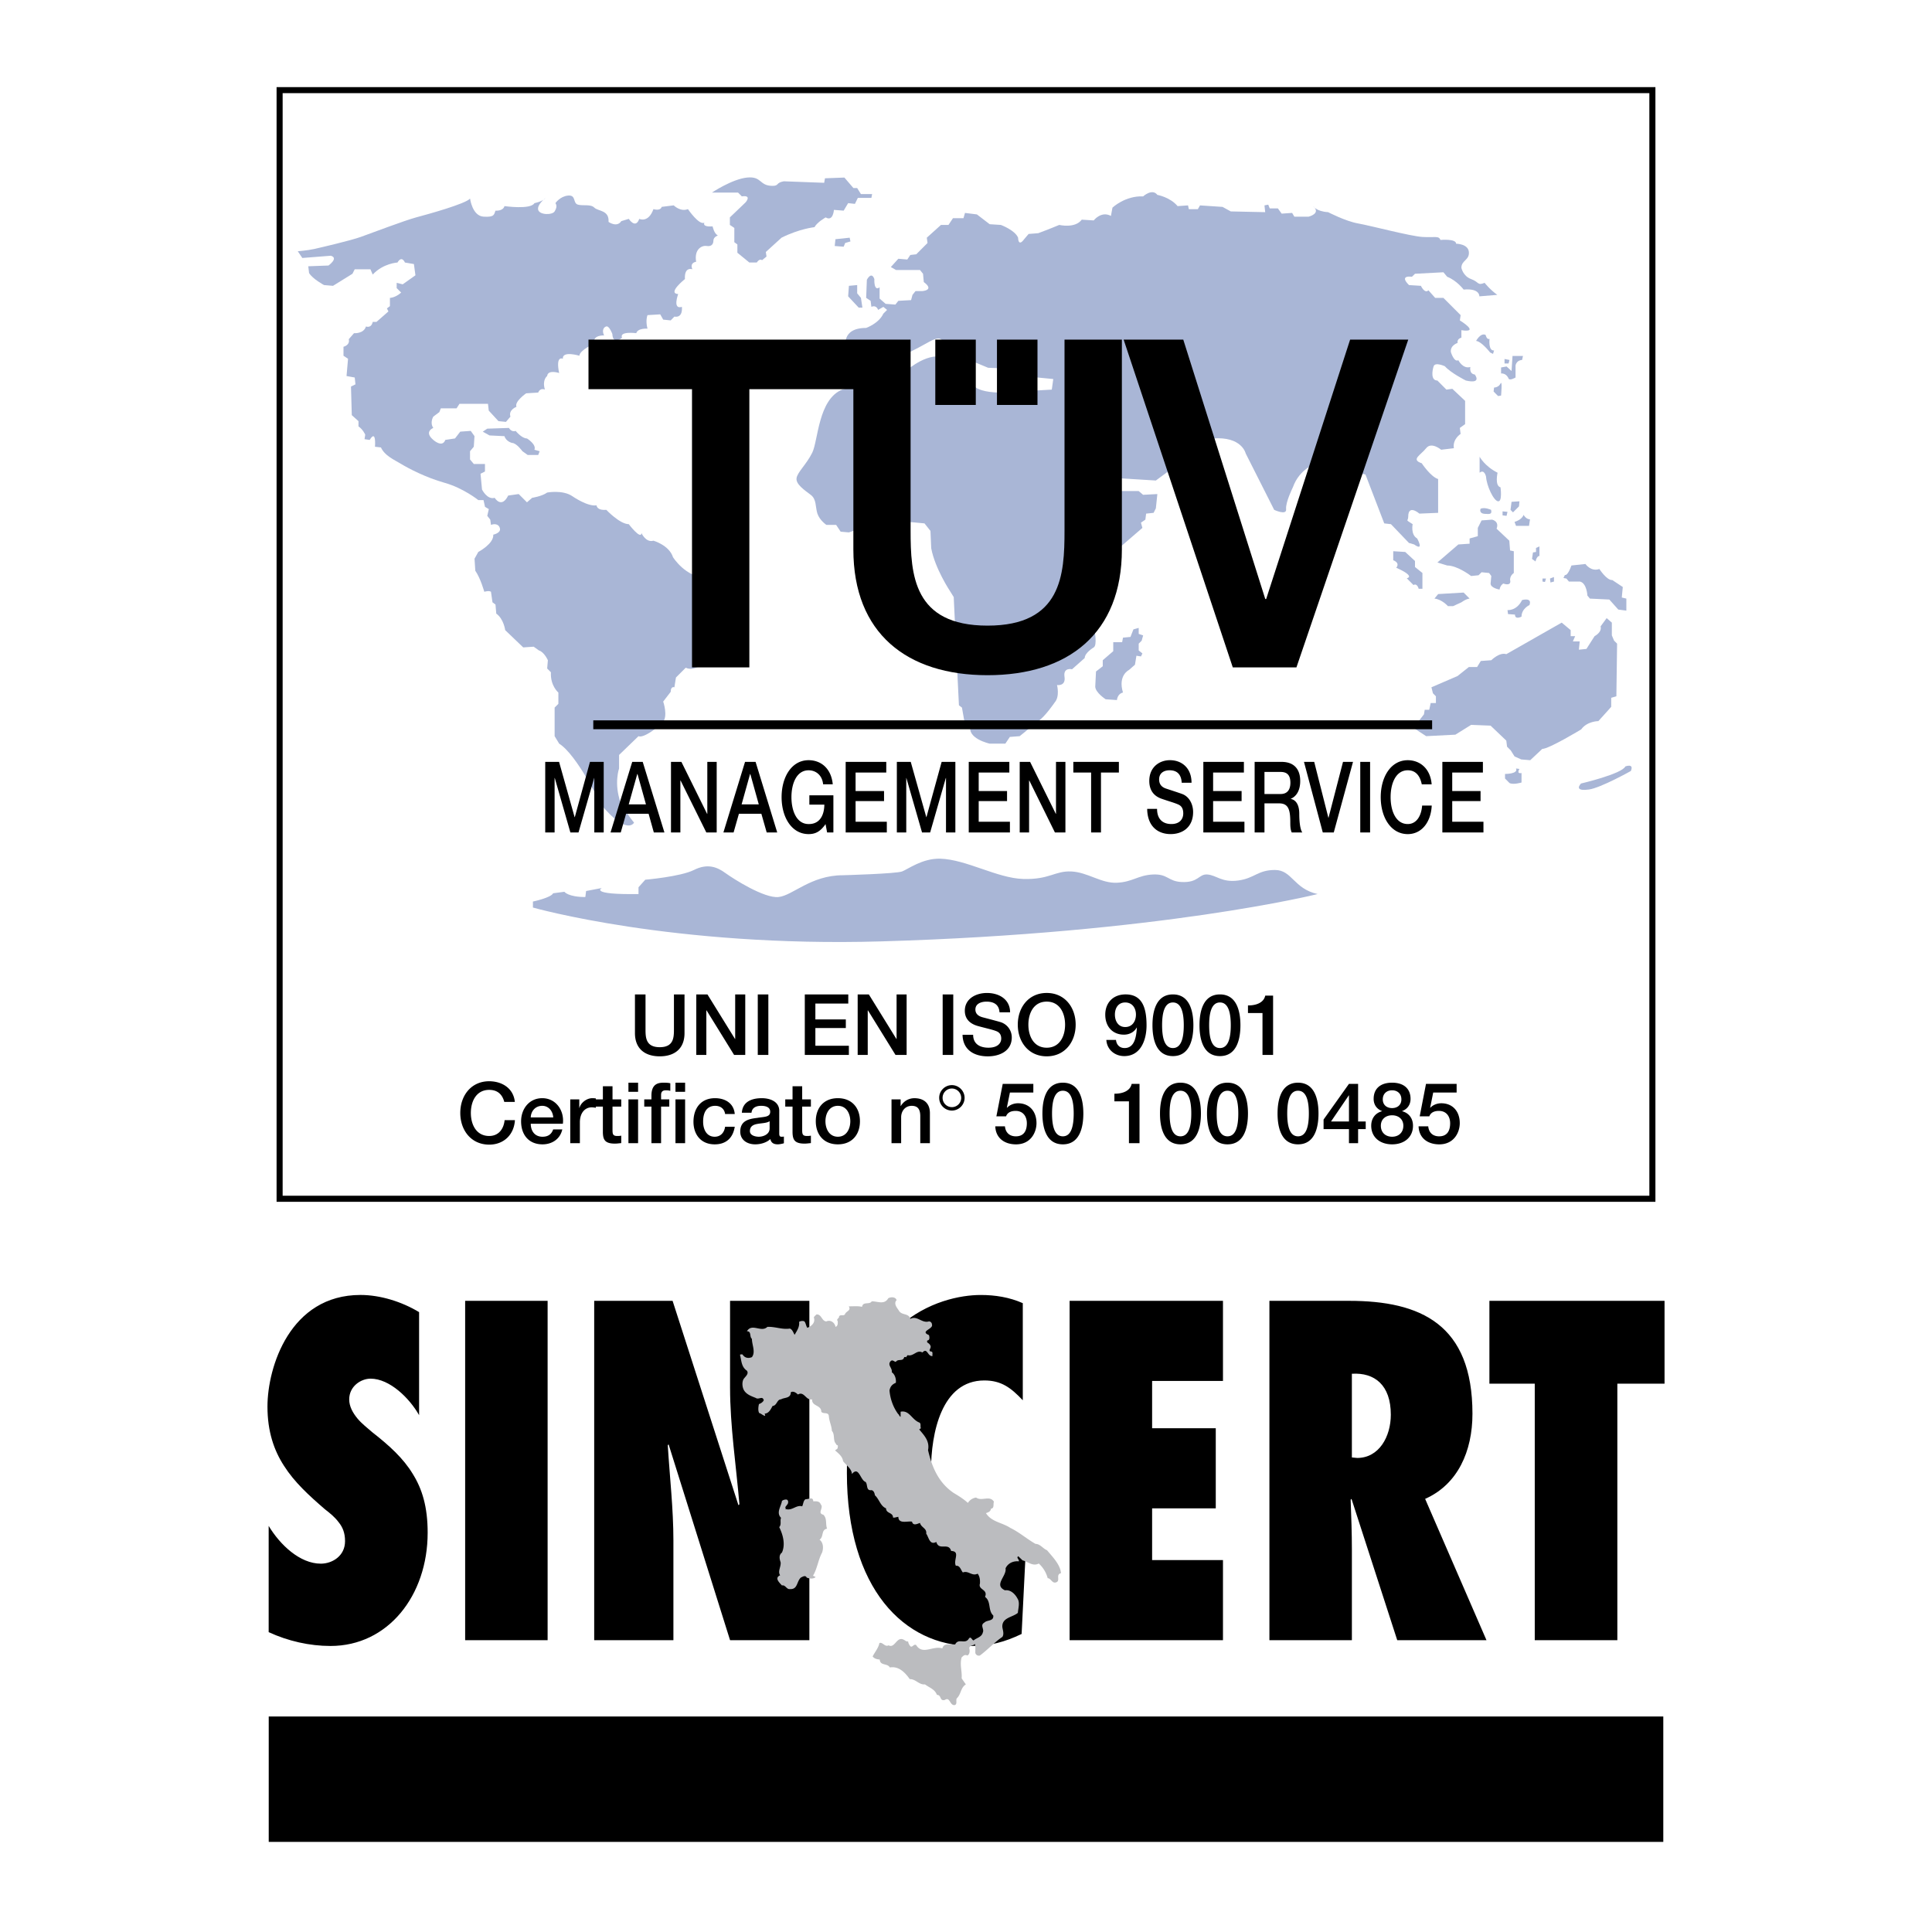
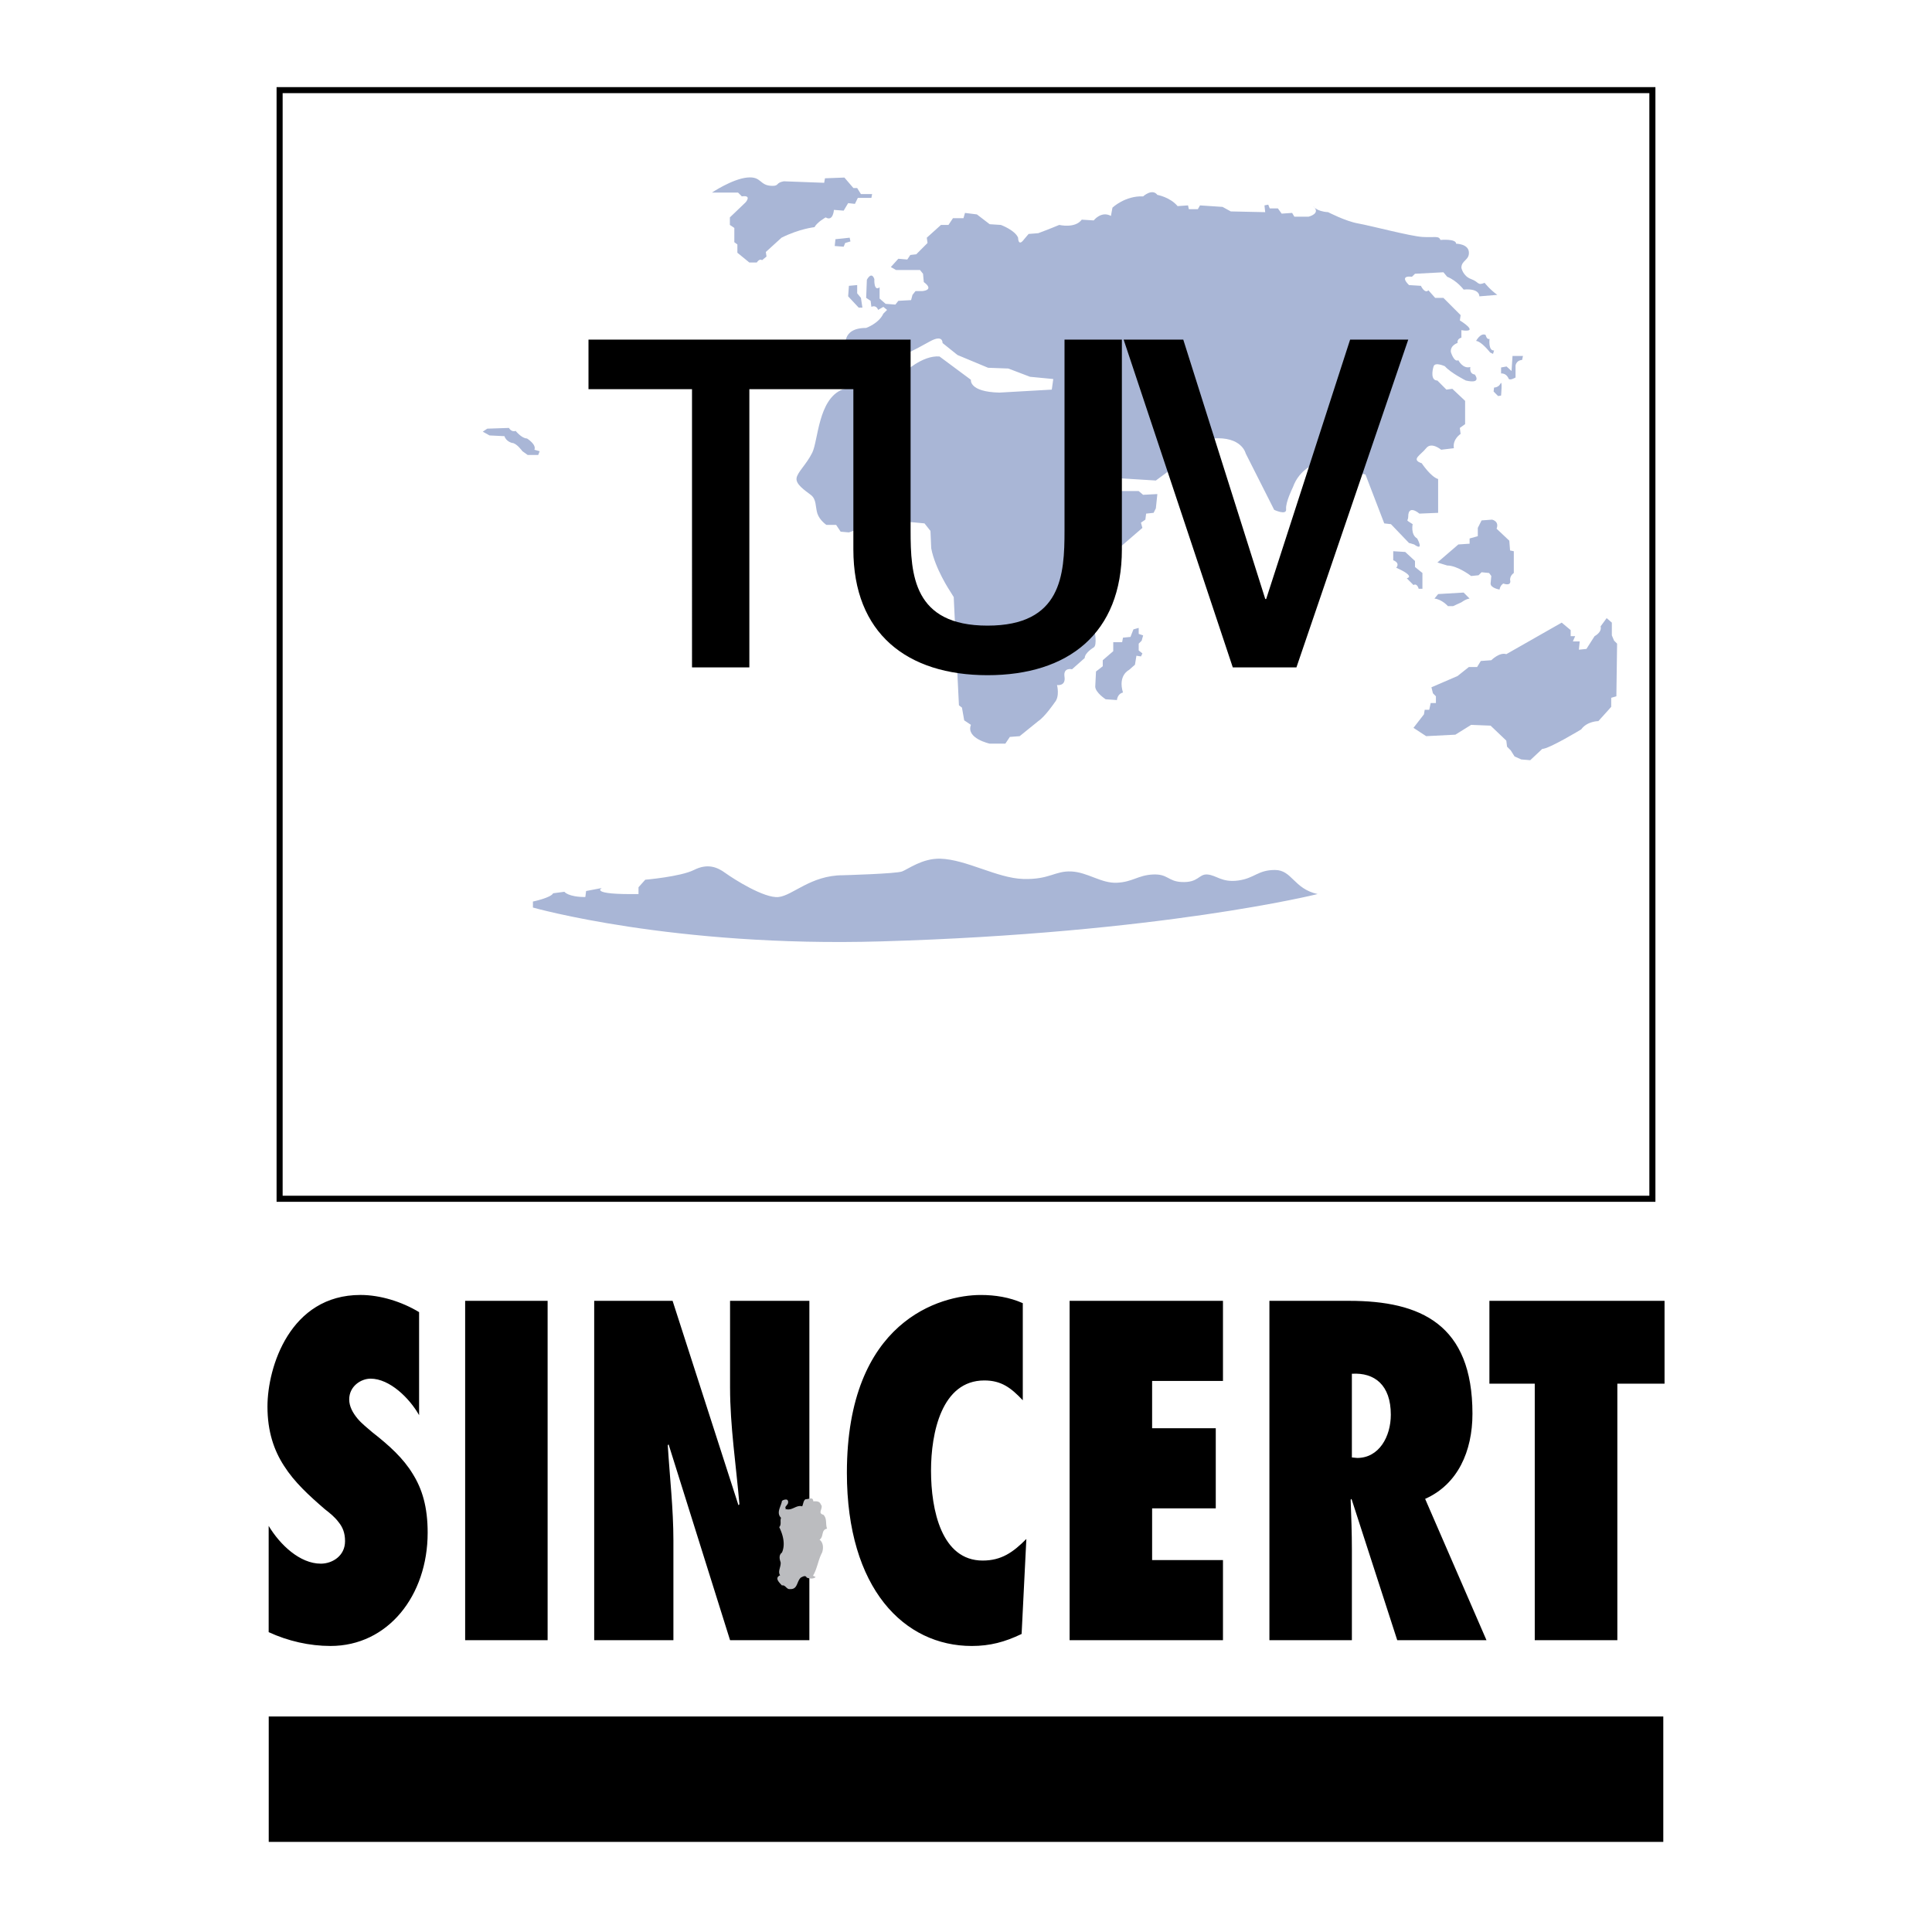
<svg xmlns="http://www.w3.org/2000/svg" width="2500" height="2500" viewBox="0 0 192.756 192.756">
  <path fill-rule="evenodd" clip-rule="evenodd" fill="#fff" d="M0 0h192.756v192.756H0V0z" />
  <path d="M26.803 152.236c1.134 1.889 3.115 3.771 5.206 3.771 1.13 0 2.416-.758 2.416-2.242 0-.818-.23-1.391-.636-1.889-.368-.498-.853-.898-1.37-1.295-1.618-1.398-3.036-2.695-4.075-4.322-1.019-1.566-1.659-3.451-1.659-5.926 0-3.943 2.254-11.135 9.277-11.135 1.98 0 4.124.67 5.851 1.713v10.279c-.963-1.707-2.943-3.641-4.838-3.641-.972 0-2.135.762-2.135 2.072 0 .711.369 1.344.804 1.879.441.541 1.049.994 1.49 1.387 1.736 1.355 3.102 2.611 4.034 4.143.957 1.523 1.5 3.32 1.5 5.883 0 6.277-3.96 11.305-9.69 11.305-2.098 0-4.237-.486-6.173-1.379v-10.603h-.002zM46.408 163.643v-33.858h8.228v33.858h-8.228zM59.283 129.785h7.822l6.569 20.387.097-.09c-.329-3.912-.933-7.764-.933-11.674v-8.623h7.913v33.857h-7.913l-6.133-19.541-.081.096c.196 3.191.562 6.334.562 9.518v9.928h-7.903v-33.858zM102.045 139.707c-1.18-1.25-2.143-1.979-3.84-1.979-4.268 0-5.317 5.254-5.317 8.996 0 3.936 1.05 8.973 5.155 8.973 1.859 0 3.025-.811 4.357-2.156l-.473 9.479c-1.666.801-3.152 1.199-4.973 1.199-6.729 0-12.46-5.701-12.46-17.279 0-15.186 9.355-17.74 13.353-17.74 1.455 0 2.865.229 4.197.816v9.691h.001zM106.715 129.785h15.301v7.992h-7.069v4.719h6.35v7.99h-6.35v5.162h7.069v7.995h-15.301v-33.858zM134.877 145.41v-8.35c2.26-.141 3.885 1.119 3.885 4.082 0 2.205-1.184 4.318-3.355 4.318l-.53-.05zm13.43 18.233l-6.121-14.1c3.262-1.447 4.721-4.76 4.721-8.492 0-8.926-5.168-11.266-12.309-11.266h-7.949v33.857h8.229v-9.029c0-1.666-.061-3.326-.123-4.98l.084-.09 4.564 14.1h8.904zM153.123 163.643v-25.594h-4.525v-8.264h17.474v8.264h-4.709v25.594h-8.24zM165.947 183.764H26.811v-12.51h139.136v12.51z" fill-rule="evenodd" clip-rule="evenodd" />
-   <path d="M89.454 129.715c-.316.326.013.734.208 1.012.286.555.963.227 1.167.852.683-.354 1.16.477 1.848.256.171 0 .306.148.306.32.15.453-1.25.66-.306 1.043.069.174.103.531-.146.539-.07.041-.007.131-.03.188.168.111.299.205.347.389.061.225-.325.494.095.535.159.062.053.299.094.445-.506.053-.506-.887-1.009-.355-.555-.326-.89.438-1.477.262l-.164.225c-.04-.078-.133-.021-.175-.029-.121.49-.602.123-.834.475-.202-.021-.333-.277-.543-.041-.308.385.216.658.137 1.078.322.217.454.686.406 1.053-.367.154-.552.367-.632.756.062.818.355 1.664.854 2.348.12.08.112.244.254.285v-.504c.865-.184 1.118.791 1.856 1.074.22.096.078.4.171.572l-.171.121c.455.557 1.071 1.15.88 2.064.374 1.605.99 3.195 2.528 4.254.494.301.987.592 1.449 1.014a1.15 1.15 0 0 1 .821-.535c.555.41 1.354-.258 1.775.41-.092.238.068.662-.291.699-.041.289-.26.363-.502.445.539.883 1.635.938 2.436 1.477.885.426 1.688 1.129 2.514 1.594.469 0 .742.48 1.141.629.531.645 1.322 1.42 1.396 2.293-.596.131.041.834-.572.934-.332.045-.457-.436-.756-.436a3.019 3.019 0 0 0-.889-1.463c-.611.318-1.074-.193-1.615-.312l-.432-.414c-.236.168.113.295.055.51-.51-.059-1.08.16-1.324.697.133.781-1.217 1.654-.061 2.191.572-.082 1.021.381 1.256.83.264.4.057 1.01.035 1.418-.516.453-1.617.461-1.549 1.432.041.287.197.678 0 .973-.781.52-1.445 1.266-2.238 1.852a.359.359 0 0 1-.459-.26c-.006-.354.033-.629-.041-.891-.164.189-.486.107-.569.402.073.252.073.619-.181.748-.278-.113-.369 0-.575.189-.209.74.061 1.371 0 2.09l.421.604c-.539.336-.459.98-.907 1.396-.113.176.074.547-.18.662-.528.107-.472-.865-1.007-.506-.547.154-.312-.506-.791-.506-.218-.584-.76-.711-1.191-1.047-.602.061-.929-.547-1.52-.523-.433-.617-1.078-1.328-1.986-1.166-.255-.451-.969-.143-1.008-.791-.258-.025-.515-.066-.711-.307.229-.453.584-.844.676-1.34.329-.125.544.43.915.23.659.346.801-.986 1.559-.535.123.07.229.18.389.141a.865.865 0 0 0 .268.52c.219.041.285-.262.531-.162.627 1.051 1.702.037 2.613.342.181-.598.791-.334 1.237-.406l.025.064c.316-.76 1.019 0 1.388-.637.212-.273.279.139.47.186.318-.268.816-.334.92-.789.174-.35-.305-.729.152-.988.279-.295.957-.107.895-.711-.555-.506-.191-1.396-.824-1.857.326-.777-.713-.682-.51-1.326.029-.367-.018-.719-.227-.99-.571.289-.927-.346-1.473-.121-.21-.225-.271-.717-.701-.668-.288-.557.491-1.445-.472-1.477-.254-.908-1.211.031-1.478-.9-.67.363-.747-.473-1.007-.824.073-.555-.494-.592-.622-1.072-.183.045-.681.354-.795-.127-.428-.09-1.353.277-1.362-.482-.175.018-.381.105-.529.074-.015-.547-.685-.371-.701-.924-.554-.213-.689-.93-1.108-1.297-.033-.203-.107-.48-.352-.516-.552.076-.348-.555-.577-.816-.543-.182-.668-1.633-1.369-.789 0-.504-.611-.932-.88-1.285-.058-.473-.456-.773-.799-1.076.094-.088.318-.162.261-.342.11-.225-.178-.156-.167-.318-.327-.311-.082-.938-.413-1.287-.019-.502-.267-.949-.3-1.465-.045-.465-.554-.172-.757-.445 0-.701-.962-.518-.913-1.236-.621.148-.784-.852-1.418-.482-.188-.184-.457-.369-.709-.227 0 .635-.645.504-.971.709-.42 0-.407.629-.846.66-.18.318-.355.74-.799.768a.461.461 0 0 1 .058.211c-.196 0-.363-.211-.596-.275-.134-.236-.086-.611-.024-.889.187-.074.384-.182.481-.385-.119-.48-.518-.018-.794-.229-.446-.18-.942-.344-1.195-.793-.155-.289-.196-.75-.042-1.061.163-.27.579-.529.351-.865-.574-.383-.538-1.027-.692-1.584.065-.064.154-.041.252-.041.211.354.578.426.938.27.388-.508 0-1.227 0-1.822-.27-.219-.017-.758-.498-.758.498-.848 1.436.164 2.042-.439.792-.033 1.471.293 2.246.17.281.123.333.418.472.621.228-.404.507-.775.446-1.289.153-.098.39-.123.533-.043.146.188.146.426.286.637.411-.168.831-.504.651-1.035.037-.115.18-.211.262-.301.513-.041.513.66.978.699.447-.201.85.133.923.541.253-.072.232-.408.216-.58-.178-.195.173-.279.131-.439.122-.262.44-.035.585-.221.125-.357.658-.357.389-.809.445.01.933-.049 1.324.053.099-.576.732-.176.969-.549.59-.012 1.258.373 1.647-.307.25-.144.727-.16.833.186z" fill-rule="evenodd" clip-rule="evenodd" fill="#bbbcbf" />
  <path d="M81.138 149.787c.301 0 .618-.049.758.318.317.332-.399.865.252 1.02.392.4.191.883.366 1.389-.618.121-.301.811-.748 1.1.397.297.397.871.255 1.285-.399.734-.476 1.6-.908 2.309l.261.129c-.18.217-.656.174-.892.053-.131-.27-.404-.074-.575 0-.44.389-.302 1.207-1.1 1.152-.326.055-.448-.447-.791-.361-.266-.291-.775-.75-.183-1.014-.265-.387.093-.824.052-1.289-.114-.334-.204-.727.131-.979.367-.826.094-1.795-.273-2.537.257-.279.053-.652.183-.926-.521-.518.013-1.148.09-1.689a.648.648 0 0 1 .472-.133c.201.084.155.33.095.451-.102.098-.144.223-.249.303l.065.088c-.017.035-.057.051-.04.09.655.24 1.075-.439 1.674-.258.126-.242.109-.605.358-.715.277.021.739-.284.747.214z" fill-rule="evenodd" clip-rule="evenodd" fill="#bbbcbf" />
-   <path d="M29.709 25.068s.972-.078 1.652-.228c.667-.153 3.58-.827 4.63-1.202 1.044-.375 4.406-1.648 5.524-1.948 1.127-.3 4.932-1.35 5.382-1.877 0 0 .223 1.729 1.341 1.803 1.119.075 1.047-.226 1.197-.601 0 0 .745.076.898-.452 0 0 2.614.378 2.987-.296 0 0 .822-.15 1.122-.525 0 0-.895.674-.745 1.199.147.524 1.419.524 1.638.15.225-.376.225-.601.08-.825 0 0 .449-.674 1.268-.755.822-.069.448.755.972.905.52.147 1.267-.075 1.641.299.374.376 1.498.226 1.419 1.425 0 0 .826.599 1.271-.077l.749-.227s.668 1.053 1.044 0c0 0 .899.453 1.416-.972 0 0 .679.226.824-.225l1.197-.15s.67.675 1.421.375c0 0 1.12 1.649 1.641 1.349 0 0-.293.45.819.375 0 0 .15.75.53.898 0 0-.451.15-.451.526 0 .375-.225.6-.668.53-.454-.081-1.272.297-1.054 1.574 0 0-.673.072-.374.749 0 0-.821-.3-.744.976 0 0-1.794 1.424-.673 1.498 0 0-.596 1.578.369 1.275 0 0 .154 1.127-.748.974l-.367.378-.75-.078-.294-.525-1.272.077s-.224.526 0 1.352c0 0-.972-.077-1.119.448 0 0-1.719-.225-1.422.452 0 0-.895.823-.968-.374 0 0-.301-.825-.601-.75-.299.076-.446.447-.219.899 0 0-1.2-.075-.979.825 0 0-1.418.599-1.491 1.199 0 0-1.721-.525-1.646.3 0 0-.744-.375-.37 1.424 0 0-1.127-.375-1.197.3 0 0-.523.374-.224 1.354 0 0-.449-.227-.671.298l-1.2.074s-1.191.826-.967 1.348c0 0-.826.303-.6.978l-.448.524-.748-.074-.968-1.05-.077-.677h-2.844l-.291.451H43.98l-.147.375-.602.45s-.373.599 0 1.127c0 0-.971.372 0 1.196 0 0 .898.827 1.198 0l.967-.146.524-.678 1.047-.075.373.524-.07 1.055-.375.449v.823l.375.449h1.115v.752l-.443.225.149 1.574s.521 1.05 1.263.825c0 0 .676 1.124 1.348-.225l1.049-.15.824.824.518-.449s.973-.144 1.497-.525c0 0 1.567-.3 2.539.381 0 0 1.497 1.043 2.388.894 0 0 0 .528.974.45 0 0 1.347 1.429 2.242 1.429 0 0 1.196 1.574 1.27.897 0 0 .443.977 1.19.752 0 0 1.572.447 1.952 1.648 0 0 1.269 2.027 3.281 2.027v8.327s-1.048 1.125-2.012.673l-.975.977-.155.975s-.367-.149-.367.45l-.75.975s.524 1.5-.075 2.098c-.599.605-1.939 1.577-2.388 1.354l-1.94 1.873v1.35s-.526 1.501.145 3.378c0 0 .598 1.124 1.35 2.024 0 0-.674 1.348-3.291-1.802 0 0-2.388-4.95-4.179-6.077l-.454-.747v-2.851l.374-.377v-1.124s-.821-.674-.743-2.023l-.374-.375.07-.827s-.369-.825-.892-.975l-.524-.375-1.044.072-1.799-1.724s-.144-1.124-.89-1.648l-.078-.906-.3-.222-.15-1.051s-.146-.144-.667 0c0 0-.374-1.35-.897-2.099l-.077-1.199.375-.675s1.566-.824 1.495-1.726c0 0 .746-.15.67-.597-.074-.45-.526-.528-.898-.377l-.073-.524-.297-.378.152-.674-.379-.225-.149-.674h-.52s-1.491-1.2-3.366-1.725c-1.865-.525-3.581-1.424-4.329-1.877-.747-.449-1.641-.826-2.019-1.651l-.594-.069s.149-1.804-.527-.68l-.515-.075.069-.449s-.224-.525-.673-.824v-.524l-.668-.601-.08-2.851.446-.222-.072-.681-.818-.148.15-1.724-.454-.3v-.896s.673-.153.526-.753l.521-.601s.972.078 1.196-.672c0 0 .523.224.673-.453h.374l1.192-1.046-.149-.302.3-.229v-.822s.524 0 1.121-.528l-.448-.449v-.524l.6.15 1.273-.903-.154-1.121-.897-.152s-.299-.752-.743 0c0 0-1.426.075-2.469 1.202l-.227-.526H35.39l-.225.447-1.94 1.203-.896-.076s-1.125-.599-1.492-1.199l-.081-.676 2.018-.076s1.05-.752.227-.975l-2.838.223-.454-.67z" fill-rule="evenodd" clip-rule="evenodd" fill="#a9b6d6" />
  <path d="M48.614 42.767l2.167-.072s.225.447.667.297c0 0 .603.753 1.128.753 0 0 .969.596.743 1.125l.524.15-.147.373h-1.05l-.523-.373s-.593-.829-1.042-.829c0 0-.599-.146-.748-.674l-1.494-.074-.673-.375.448-.301zM71.025 19.217s2.015-1.352 3.512-1.502c1.492-.152 1.19.828 2.537.828.676 0 .301-.305 1.126-.455l4.027.15.082-.45 1.937-.073.899 1.047h.376l.374.601h1.116l-.072.379h-1.351l-.292.599-.676-.074-.446.749-.974-.075s-.072 1.2-.82.75c0 0-.827.45-1.121.974 0 0-1.493.153-3.285 1.05l-1.567 1.426.069.452-.448.369s-.221-.224-.525.229h-.741l-1.193-.975v-.826l-.305-.226V22.74l-.445-.3v-.75l1.567-1.499s.674-.75-.374-.6l-.374-.375h-2.613v.001zM83.354 23.864l-.075.68.895.07.151-.372.524-.153-.078-.374-1.417.149zM84.696 28.517l.825-.076v.825l.374.452.148.973h-.373l-1.05-1.125.076-1.049z" fill-rule="evenodd" clip-rule="evenodd" fill="#a9b6d6" />
  <path d="M87.608 30.917s-.15-.528-.669-.303l-.079-.601-.443-.296.07-1.801s.452-.901.747-.074c0 0-.071 1.273.525.823v1.125l.597.524.975.075.296-.375 1.272-.071.141-.525.304-.377h.677s1.26-.078.147-.899l-.077-.827-.302-.375h-2.387l-.522-.297.747-.827.894.077.302-.454.593-.069 1.124-1.127-.073-.527 1.414-1.275h.749l.449-.675h1.049l.149-.523 1.19.149 1.275.977 1.115.072s1.42.525 1.719 1.275c0 0 0 .973.604.149l.445-.524.963-.076s1.197-.446 2.096-.825c0 0 1.576.378 2.242-.525l1.195.076s.748-.975 1.717-.448l.152-.827s1.27-1.204 3.061-1.123c0 0 .898-.83 1.422-.15 0 0 1.266.224 2.016 1.121l1.043-.072.078.375h.9l.215-.375 2.248.15.822.451 3.434.074-.072-.675.375-.075.15.375h.814l.375.522 1.045-.072.223.375h1.42s1.279-.303.455-1.053c0 0 .299.528 1.492.603 0 0 1.721.898 2.984 1.125 1.273.224 5.23 1.276 6.426 1.348 1.199.076 1.646-.15 1.793.3 0 0 1.568-.15 1.568.375 0 0 1.201 0 1.273.827.072.821-.746.821-.746 1.574 0 0 .148.827.971 1.127.82.298.598.674 1.346.374 0 0 .525.675 1.266 1.201l-1.791.148s.074-.825-1.568-.675c0 0-.672-.9-1.643-1.278l-.375-.449-2.836.149-.305.3s-1.342-.221-.295.828l1.191.076s.377.823.75.446l.672.755h.822l1.719 1.723-.078.526s2.09 1.273.154.976v.75s-.449.075-.383.525c0 0-.738.224-.668.898 0 0 .303 1.05.746.824 0 0 .453.9 1.199.675 0 0-.148.674.445.751 0 0 .758.978-.895.598 0 0-1.496-.749-2.092-1.423 0 0-.971-.451-1.121 0-.148.448-.297 1.423.373 1.423l.898.906.594-.079 1.275 1.202v2.323l-.527.378.078.597s-.826.524-.672 1.426l-1.271.152s-.971-.825-1.496-.152c-.523.675-1.568 1.125-.439 1.502 0 0 .891 1.349 1.635 1.574v3.372l-1.869.078s-1.115-.977-1.115.303c0 .522-.373.22.443.75 0 0-.223 1.047.449 1.425 0 0 .75 1.348-.301.599l-.518-.15-1.795-1.874-.67-.078-1.873-4.874-5-1.053s-1.568.453-2.244 2.327c0 0-.744 1.498-.674 2.173.078.674-1.189.076-1.189.076l-2.842-5.625s-.373-1.727-3.289-1.498l-5.676 4.197-3.584-.223.145 1.273h1.725l.443.375 1.422-.075-.15 1.425-.225.449-.746.078-.076.601-.441.302.145.521-3.215 2.776-1.564 7.425s.299 1.502-.078 1.724c0 0-.896.531-.896 1.055l-1.266 1.124s-.898-.225-.752.749c.146.975-.748.825-.748.825s.299 1.125-.221 1.724c0 0-.967 1.427-1.65 1.877l-1.855 1.501-.979.075-.449.671h-1.562s-2.393-.524-1.873-1.874l-.67-.453-.224-1.271-.301-.227-.222-4.5-.298-6.298-.376-.604s-1.497-2.249-1.87-4.272l-.075-1.724-.595-.752-3.959-.374-3.584 1.273-.824-.073-.448-.676h-.972s-.666-.447-.898-1.125c-.218-.677-.069-1.426-.668-1.876-.595-.449-1.491-1.049-1.414-1.648.071-.603.968-1.349 1.567-2.554.592-1.196.592-5.322 2.984-6.295l6.125-1.655s1.873-1.799 3.589-1.65l3.132 2.325s-.218 1.204 2.837 1.278l5.232-.298.148-1.056-2.32-.224-2.162-.824-2.021-.075-3.055-1.274-1.492-1.198s.073-.899-1.273-.15c-1.348.749-3.514 1.947-4.108 1.57l-4.259-.974s-.524-1.949 2.021-1.949c0 0 1.266-.446 1.715-1.424l.374-.374-.374-.303-.524.302z" fill-rule="evenodd" clip-rule="evenodd" fill="#a9b6d6" />
  <path d="M93.957 26.939v-.899h.673s.525-1.049 1.121.303l.677.597-.3.303-.824-.077-.296.377h-.53l-.219.3-.6.074-.147-.752.445-.226zM109.348 66.994l.674-.522v-.602l1.047-.903v-.893h.887l.084-.455.748-.073.293-.752.527-.149v.599l.443.149-.146.525-.297.3v.677l.371.3-.145.297-.453-.07-.146.897-.602.528s-1.119.525-.594 2.248c0 0-.525.075-.602.75l-1.123-.077s-1.041-.674-1.041-1.273l.075-1.501zM139.004 54.995l1.195.074.975.899v.601l.742.598v1.575h-.375s-.148-.595-.518-.373l-.672-.677s.969-.146-1.049-1.049c0 0 .443-.449-.299-.749v-.899h.001zM143.115 59.721l.369-.451 2.543-.15.596.601s-.295 0-.818.372l-.828.379h-.52s-.6-.68-1.342-.751zM143.41 56.119l2.09-1.799 1.123-.075v-.523l.818-.227v-.827l.377-.746 1.045-.077s.746.15.451.902l1.27 1.199.076.974.373.076v2.172s-.373.226-.373.678c0 0 .23.675-.676.375 0 0-.299.149-.375.6 0 0-.893-.148-.893-.6l.072-.753-.221-.3-.75-.075-.301.301-.742.074s-1.354-1.049-2.391-1.049l-.973-.3zM142.814 68.571l2.607-1.125 1.129-.899h.822l.367-.601 1.049-.077s.82-.825 1.496-.603l5.527-3.147.896.749v.601h.447l-.227.524h.682l-.084.827.754-.078.814-1.274s.754-.375.598-.975l.605-.823.518.449v1.273l.223.525.301.3-.072 5.252-.516.15v.899s-.453.525-1.281 1.427c0 0-1.121 0-1.715.827 0 0-3.211 1.948-3.885 1.948l-1.197 1.125-.898-.076-.668-.3-.377-.6-.371-.374-.074-.604-1.568-1.494-1.941-.078-1.57.978-2.916.149-1.266-.829 1.045-1.35.074-.45h.453l.145-.675h.521v-.673l-.297-.3-.15-.598zM53.17 90.546v-.599s1.795-.375 2.017-.825l1.12-.149s.375.524 2.092.524l.076-.6 1.571-.3s-1.35.674 3.658.603v-.678l.673-.752s3.508-.3 4.857-.972c1.343-.679 2.314-.3 3.131.3.827.597 3.888 2.548 5.308 2.398 1.423-.149 3.212-2.173 6.424-2.173 0 0 5.306-.147 5.901-.377.603-.228 2.023-1.321 3.81-1.275 2.619.077 5.676 1.952 8.293 2.024 2.615.075 3.137-.821 4.777-.749 1.646.074 2.99 1.202 4.559 1.125 1.572-.074 2.094-.749 3.584-.823 1.498-.072 1.498.675 2.842.75 1.738.095 1.717-.822 2.611-.75.898.075 1.428.823 3.068.6 1.643-.225 1.939-1.05 3.66-1.05 1.713 0 1.865 1.873 4.256 2.402 0 0-15.629 3.915-43.549 4.723-20.763.602-34.739-3.377-34.739-3.377zM147.27 34.014s.445-.845.951-.599c0 0 .1.497.389.398 0 0-.145 1.208.453 1.153l-.104.343-.293-.144c0 .001-.848-1.097-1.396-1.151zM149.062 38.666s.445.006.643-.398c.205-.401.057 1.197.057 1.197l-.295.05-.451-.453.046-.396zM149.762 37.263v-.6l.549-.099.496.453.098-1.504h1.043l-.09.401s-.551.003-.652.553v1.198s-.596.349-.695.103c-.001-.001-.2-.552-.749-.505z" fill-rule="evenodd" clip-rule="evenodd" fill="#a9b6d6" />
-   <path fill-rule="evenodd" clip-rule="evenodd" fill="#a9b6d6" d="M150.107 35.816l.495.098-.092.348h-.403v-.446zM147.621 47.163v-1.596s.5.948 1.791 1.596c0 0-.301 1.303.293 1.456 0 0 .205 1.441-.238 1.397-.451-.045-1.146-1.55-1.203-2.447 0 0-.153-.801-.643-.406zM147.715 50.764s-.197.451.406.503c.596.051.736.003.645-.4 0 0-.655-.303-1.051-.103zM150.807 50.066l.789-.05-.045.503-.598.599-.248-.251.102-.801zM149.91 51.02v.397l.401.049.091-.401-.492-.045zM151.107 52.069s.75-.207.896-.704c0 0 .246.449.645.449l-.098.653h-1.297l-.146-.398zM150.402 60.868s.908.104 1.455-.999c0 0 1.041-.302.736.499 0 0-.791.354-.791 1.154 0 0-.652.347-.652-.204l-.693-.051-.055-.399zM152.85 55.765l.094-.648.303-.048v-.401l.344-.15v.954s-.246-.054-.393.545l-.348-.252zM156.131 57.366s.256.156.652-.947l1.396-.15s.547.799 1.391.499c0 0 .746 1.154 1.289 1.103l1.047.695-.1 1.049.455.106v1.2l-.803-.104-.895-1.001-1.936-.094-.252-.299s-.055-1.252-.748-1.402h-1.096l-.25-.3-.295-.054.145-.301zM153.895 57.72v.3l.246.046.105-.346h-.351zM154.691 58.116l-.048-.396.396-.15v.45l-.348.096zM150.156 77.217s1.348.008 1.098-.546l.342.048s-.342.507.207.407v.944s-.803.252-1.201.053l-.445-.451v-.455h-.001zM157.734 78.172s4.08-.955 4.424-1.703c0 0 .896-.351.553.453 0 0-3.035 1.7-4.186 1.847-1.148.156-1.144-.2-.791-.597z" />
  <path fill-rule="evenodd" clip-rule="evenodd" d="M58.714 33.885H85.14v4.946H74.763v27.753h-5.721V38.831H58.714v-4.946zM85.14 33.885h5.71v19.052c0 4.397.274 9.482 7.675 9.482 7.408 0 7.682-5.085 7.682-9.482V33.885h5.723v20.927c0 8.384-5.357 12.552-13.404 12.552-8.038 0-13.386-4.168-13.386-12.552V33.885zM112.105 33.885h5.95l8.181 25.879h.09l8.375-25.879h5.799l-11.154 32.699h-6.352l-10.889-32.699z" />
-   <path fill-rule="evenodd" clip-rule="evenodd" d="M97.355 40.403h-4.04v-6.518h4.04v6.518zM103.51 40.403h-4.043v-6.518h4.043v6.518zM142.883 72.752H59.192v-.884h83.691v.884zM54.398 76.012h1.381l1.549 5.509h.022l1.512-5.509h1.371v7.043h-.939v-5.436h-.015l-1.561 5.436h-.81l-1.558-5.436h-.017v5.436h-.935v-7.043zM63.58 77.225h.025l.842 3.028h-1.719l.852-3.028zm-2.666 5.83h1.018l.532-1.865h2.248l.52 1.865h1.058l-2.166-7.042h-1.047l-2.163 7.042zM66.944 76.012h1.04l2.565 5.188h.02v-5.188h.936v7.043H70.47l-2.566-5.179h-.023v5.179h-.937v-7.043zM74.835 77.225h.024l.844 3.028H73.99l.845-3.028zm-2.661 5.83h1.016l.532-1.865h2.24l.532 1.865h1.05l-2.159-7.042h-1.052l-2.159 7.042zM83.147 83.055h-.627l-.154-.833c-.53.75-1.006.996-1.692.996-1.688 0-2.694-1.676-2.694-3.688 0-2.013 1.006-3.686 2.694-3.686 1.227 0 2.258.815 2.411 2.407h-.963c-.091-.928-.739-1.399-1.448-1.399-1.203 0-1.712 1.33-1.712 2.679 0 1.354.509 2.684 1.712 2.684 1.007.019 1.553-.736 1.572-1.935H80.75v-.932h2.397v3.707zM84.373 76.012h4.05v1.066h-3.061v1.843h2.839v1.005h-2.839v2.06h3.116v1.069h-4.105v-7.043zM89.479 76.012h1.386l1.55 5.509h.018l1.515-5.509h1.369v7.043h-.934v-5.436h-.018l-1.564 5.436h-.809l-1.563-5.436h-.011v5.436h-.939v-7.043zM96.652 76.012h4.049v1.066h-3.056v1.843h2.828v1.005h-2.828v2.06h3.115v1.069h-4.108v-7.043zM101.736 76.012h1.037l2.567 5.188h.017v-5.188h.94v7.043h-1.047l-2.555-5.179h-.023v5.179h-.936v-7.043zM107.086 76.012h4.545v1.066h-1.787v5.977h-.983v-5.977h-1.775v-1.066zM115.441 80.704c0 1.083.633 1.51 1.422 1.51.873 0 1.191-.532 1.191-1.062 0-.547-.234-.761-.467-.873-.396-.182-.902-.313-1.67-.579-.969-.326-1.252-1.056-1.252-1.785 0-1.411 1.045-2.072 2.059-2.072 1.178 0 2.156.779 2.156 2.25h-.979c-.053-.91-.537-1.243-1.217-1.243-.463 0-1.037.205-1.037.914 0 .496.27.768.676.908.084.029 1.328.433 1.623.544.738.275 1.092 1.062 1.092 1.796 0 1.575-1.117 2.205-2.238 2.205-1.281 0-2.322-.771-2.344-2.514h.985v.001zM120.057 76.012h4.047v1.066h-3.071v1.843h2.842v1.005h-2.842v2.06h3.125v1.069h-4.101v-7.043zM126.156 77.016h1.6c.512 0 .986.177.986 1.079 0 .738-.346 1.123-.969 1.123h-1.617v-2.202zm-.982 6.039h.982v-2.904h1.449c.91 0 1.127.575 1.127 1.862 0 .348 0 .734.145 1.042h1.055c-.209-.286-.303-1.042-.303-1.854 0-1.117-.5-1.43-.84-1.489v-.022c.184-.077.934-.425.934-1.774 0-1.193-.635-1.903-1.857-1.903h-2.691v7.042h-.001zM130.098 76.012h1.021l1.412 5.571h.018l1.443-5.571h.998l-1.92 7.043h-1.095l-1.877-7.043zM135.713 76.012h.982v7.043h-.982v-7.043zM141.85 78.25c-.164-.81-.576-1.399-1.396-1.399-1.203 0-1.713 1.33-1.713 2.679 0 1.354.51 2.684 1.713 2.684.871 0 1.357-.816 1.432-1.843h.959c-.084 1.686-1.027 2.848-2.391 2.848-1.689 0-2.699-1.676-2.699-3.688 0-2.013 1.01-3.686 2.699-3.686 1.266.007 2.264.885 2.383 2.407h-.987v-.002zM143.904 76.012h4.045v1.066h-3.06v1.843h2.826v1.005h-2.826v2.06h3.115v1.069h-4.1v-7.043zM63.349 99.213h1.055v3.516c0 .812.051 1.75 1.417 1.75 1.368 0 1.418-.938 1.418-1.75v-3.516h1.055v3.863c0 1.547-.986 2.314-2.473 2.314-1.484 0-2.472-.768-2.472-2.314v-3.863zM69.468 99.213h1.114l2.751 4.447h.016v-4.447h1.005v6.035H73.24l-2.743-4.437h-.025v4.437h-1.004v-6.035zM75.603 99.213h1.055v6.035h-1.055v-6.035zM80.295 99.213h4.338v.912H81.35v1.582h3.038v.861H81.35v1.766h3.342v.914h-4.397v-6.035zM85.57 99.213h1.114l2.751 4.447h.017v-4.447h1.002v6.035h-1.111l-2.744-4.437h-.025v4.437H85.57v-6.035zM94.05 99.213h1.057v6.035H94.05v-6.035zM97.09 103.236c0 .93.684 1.293 1.525 1.293.93 0 1.277-.457 1.277-.912 0-.465-.254-.65-.5-.744-.42-.162-.969-.271-1.797-.498-1.03-.279-1.334-.906-1.334-1.531 0-1.209 1.116-1.775 2.204-1.775 1.258 0 2.312.668 2.312 1.928h-1.055c-.051-.777-.574-1.064-1.299-1.064-.49 0-1.107.178-1.107.785 0 .424.289.66.717.777.096.025 1.428.373 1.74.467a1.593 1.593 0 0 1 1.172 1.537c0 1.352-1.199 1.893-2.396 1.893-1.375 0-2.49-.658-2.515-2.154h1.056v-.002zM104.432 99.932c1.291 0 1.832 1.141 1.832 2.299s-.541 2.299-1.832 2.299-1.83-1.141-1.83-2.299.539-2.299 1.83-2.299zm0-.864c-1.807 0-2.887 1.438-2.887 3.162s1.08 3.16 2.887 3.16c1.805 0 2.887-1.436 2.887-3.16s-1.083-3.162-2.887-3.162zM111.234 101.225c0 .643.328 1.242 1.029 1.242.717 0 1.07-.592 1.07-1.242 0-.635-.354-1.209-1.07-1.209-.701 0-1.029.566-1.029 1.209zm.11 2.527c.043.482.361.812.859.812 1.047 0 1.166-1.252 1.225-2.029l-.016-.018c-.252.457-.734.711-1.275.711-1.115 0-1.865-.787-1.865-1.996 0-1.148.744-2.02 2.033-2.02 1.672 0 2.086 1.369 2.086 3.094 0 1.412-.557 3.061-2.229 3.061-.936 0-1.73-.652-1.781-1.615h.963zM117.023 104.564c-.844 0-1.08-1.041-1.08-2.275s.236-2.273 1.08-2.273 1.082 1.039 1.082 2.273-.238 2.275-1.082 2.275zm0-5.351c-1.697 0-2.041 1.732-2.041 3.076s.344 3.078 2.041 3.078c1.695 0 2.041-1.734 2.041-3.078s-.345-3.076-2.041-3.076zM121.715 104.564c-.844 0-1.078-1.041-1.078-2.275s.234-2.273 1.078-2.273 1.08 1.039 1.08 2.273-.236 2.275-1.08 2.275zm0-5.351c-1.695 0-2.041 1.732-2.041 3.076s.346 3.078 2.041 3.078c1.697 0 2.043-1.734 2.043-3.078s-.346-3.076-2.043-3.076zM124.51 100.311c.811.01 1.578-.27 1.723-.98h.783v5.918h-1.057v-4.176h-1.449v-.762zM50.311 109.938c-.178-.693-.625-1.201-1.502-1.201-1.292 0-1.832 1.143-1.832 2.301s.54 2.299 1.832 2.299c.936 0 1.451-.701 1.536-1.582h1.029c-.084 1.447-1.106 2.445-2.565 2.445-1.807 0-2.887-1.438-2.887-3.162s1.08-3.162 2.887-3.162c1.358.01 2.43.762 2.556 2.062h-1.054zM52.952 111.484c.025-.65.48-1.156 1.147-1.156.65 0 1.063.547 1.098 1.156h-2.245zm3.206.635c.161-1.311-.683-2.553-2.059-2.553-1.3 0-2.109 1.064-2.109 2.309 0 1.344.768 2.297 2.135 2.297.954 0 1.764-.531 1.975-1.488h-.911c-.168.482-.506.729-1.063.729-.802 0-1.173-.609-1.173-1.293h3.205v-.001zM56.894 109.686h.902v.844h.018c.109-.465.684-.963 1.274-.963.219 0 .278.016.362.025v.93c-.135-.018-.278-.043-.414-.043-.658 0-1.181.533-1.181 1.496v2.078h-.961v-4.367z" />
-   <path d="M59.425 109.686h.725v-1.312h.961v1.312h.87v.717h-.87v2.334c0 .396.034.6.464.6.135 0 .27 0 .406-.035v.746c-.211.016-.414.051-.625.051-1.004 0-1.19-.391-1.207-1.115v-2.58h-.725v-.718h.001zM62.699 109.686h.963v4.367h-.963v-4.367zm0-1.666h.963v.91h-.963v-.91zM64.277 109.686h.717v-.365c0-1.115.583-1.301 1.207-1.301.304 0 .524.016.675.059v.752a1.652 1.652 0 0 0-.446-.051c-.263 0-.474.094-.474.457v.449h.819v.717h-.819v3.65h-.962v-3.65h-.717v-.717zM67.392 109.686h.962v4.367h-.962v-4.367zm0-1.666h.962v.91h-.962v-.91zM72.345 111.146c-.076-.533-.464-.818-.995-.818-.499 0-1.199.26-1.199 1.588 0 .727.321 1.496 1.156 1.496.558 0 .945-.371 1.038-.998h.962c-.178 1.133-.878 1.758-2 1.758-1.367 0-2.119-.971-2.119-2.256 0-1.318.718-2.35 2.152-2.35 1.013 0 1.874.506 1.967 1.58h-.962zM76.785 112.584c0 .609-.658.828-1.081.828-.337 0-.885-.127-.885-.557 0-.508.371-.66.785-.729.422-.076.886-.068 1.182-.262v.72h-.001zm.962-1.75c0-.922-.895-1.268-1.748-1.268-.961 0-1.916.33-1.983 1.453h.962c.042-.473.422-.691.962-.691.388 0 .903.092.903.59 0 .566-.616.49-1.308.617-.81.094-1.68.271-1.68 1.361 0 .854.709 1.275 1.494 1.275.515 0 1.131-.16 1.51-.531.077.396.355.531.744.531.161 0 .464-.059.607-.109v-.668c-.101.018-.177.018-.236.018-.178 0-.228-.094-.228-.33v-2.248h.001zM78.346 109.686h.726v-1.312h.962v1.312h.869v.717h-.869v2.334c0 .396.033.6.464.6.135 0 .271 0 .405-.035v.746c-.211.016-.414.051-.625.051-1.004 0-1.189-.391-1.207-1.115v-2.58h-.726v-.718h.001zM83.595 113.412c-.861 0-1.24-.787-1.24-1.547 0-.752.379-1.537 1.24-1.537.86 0 1.24.785 1.24 1.537 0 .76-.38 1.547-1.24 1.547zm0 .76c1.401 0 2.202-.963 2.202-2.307 0-1.336-.801-2.299-2.202-2.299-1.401 0-2.203.963-2.203 2.299 0 1.344.802 2.307 2.203 2.307zM88.946 109.686h.91v.643l.018.016c.288-.48.786-.777 1.359-.777.945 0 1.544.506 1.544 1.488v2.998h-.961v-2.746c-.017-.684-.287-.979-.853-.979-.642 0-1.055.506-1.055 1.148v2.576h-.961v-4.367h-.001zM95.899 109.531a.928.928 0 1 1-1.856 0 .925.925 0 0 1 .92-.93.94.94 0 0 1 .936.93zm.338 0c0-.691-.575-1.268-1.268-1.268-.699 0-1.273.576-1.265 1.268 0 .701.566 1.27 1.265 1.27.693 0 1.268-.569 1.268-1.27zM100.043 108.137h3.053V109h-2.336l-.305 1.504.018.018c.262-.289.691-.449 1.088-.449 1.176 0 1.85.846 1.85 1.979 0 .947-.59 2.121-2.041 2.121-1.141 0-2.025-.615-2.07-1.799h.963c.061.633.465.998 1.09.998.818 0 1.096-.584 1.096-1.305 0-.648-.346-1.232-1.121-1.232-.404 0-.801.127-.953.541h-.965l.633-3.239zM106.043 113.371c-.844 0-1.08-1.041-1.08-2.275 0-1.232.236-2.273 1.08-2.273.846 0 1.08 1.041 1.08 2.273 0 1.234-.234 2.275-1.08 2.275zm0-5.351c-1.697 0-2.041 1.732-2.041 3.076 0 1.346.344 3.076 2.041 3.076 1.695 0 2.043-1.73 2.043-3.076 0-1.344-.348-3.076-2.043-3.076zM111.184 109.119c.811.008 1.578-.271 1.721-.982h.785v5.916h-1.055v-4.174h-1.451v-.76zM117.775 113.371c-.846 0-1.082-1.041-1.082-2.275 0-1.232.236-2.273 1.082-2.273.842 0 1.08 1.041 1.08 2.273 0 1.234-.238 2.275-1.08 2.275zm0-5.351c-1.697 0-2.043 1.732-2.043 3.076 0 1.346.346 3.076 2.043 3.076s2.041-1.73 2.041-3.076c0-1.344-.343-3.076-2.041-3.076zM122.467 113.371c-.844 0-1.08-1.041-1.08-2.275 0-1.232.236-2.273 1.08-2.273s1.078 1.041 1.078 2.273c0 1.234-.234 2.275-1.078 2.275zm0-5.351c-1.695 0-2.043 1.732-2.043 3.076 0 1.346.348 3.076 2.043 3.076s2.043-1.73 2.043-3.076c0-1.344-.348-3.076-2.043-3.076zM129.504 113.371c-.844 0-1.078-1.041-1.078-2.275 0-1.232.234-2.273 1.078-2.273.846 0 1.08 1.041 1.08 2.273 0 1.234-.234 2.275-1.08 2.275zm0-5.351c-1.695 0-2.043 1.732-2.043 3.076 0 1.346.348 3.076 2.043 3.076 1.697 0 2.043-1.73 2.043-3.076 0-1.344-.346-3.076-2.043-3.076zM134.568 109.287h.018v2.604h-1.789l1.771-2.604zm1.69 2.604h-.76v-3.754h-.912l-2.533 3.561v.953h2.533v1.402h.912v-1.402h.76v-.76zM138.891 113.412c-.643 0-1.123-.406-1.123-1.1 0-.648.48-1.039 1.123-1.039.641 0 1.121.391 1.121 1.039 0 .694-.481 1.1-1.121 1.1zm0 .76c1.199 0 2.084-.699 2.084-1.859 0-.744-.424-1.275-1.082-1.445v-.018c.533-.201.838-.641.838-1.217 0-1.006-.668-1.613-1.84-1.613-1.176 0-1.842.607-1.842 1.613 0 .576.305 1.016.836 1.217v.018c-.656.17-1.078.701-1.078 1.445 0 1.16.884 1.859 2.084 1.859v-5.393c.514 0 .926.322.926.906 0 .557-.395.869-.926.869-.533 0-.93-.312-.93-.869 0-.584.414-.906.93-.906v5.393zM142.273 108.137h3.055V109h-2.336l-.303 1.504.016.018c.26-.289.691-.449 1.088-.449 1.174 0 1.848.846 1.848 1.979 0 .947-.59 2.121-2.043 2.121-1.139 0-2.023-.615-2.066-1.799h.963c.059.633.465.998 1.086.998.822 0 1.1-.584 1.1-1.305 0-.648-.346-1.232-1.121-1.232-.406 0-.803.127-.955.541h-.961l.629-3.239z" fill-rule="evenodd" clip-rule="evenodd" />
  <path fill="none" stroke="#000" stroke-width=".605" stroke-miterlimit="2.613" d="M164.859 119.6H27.897V8.992h136.962V119.6z" />
</svg>